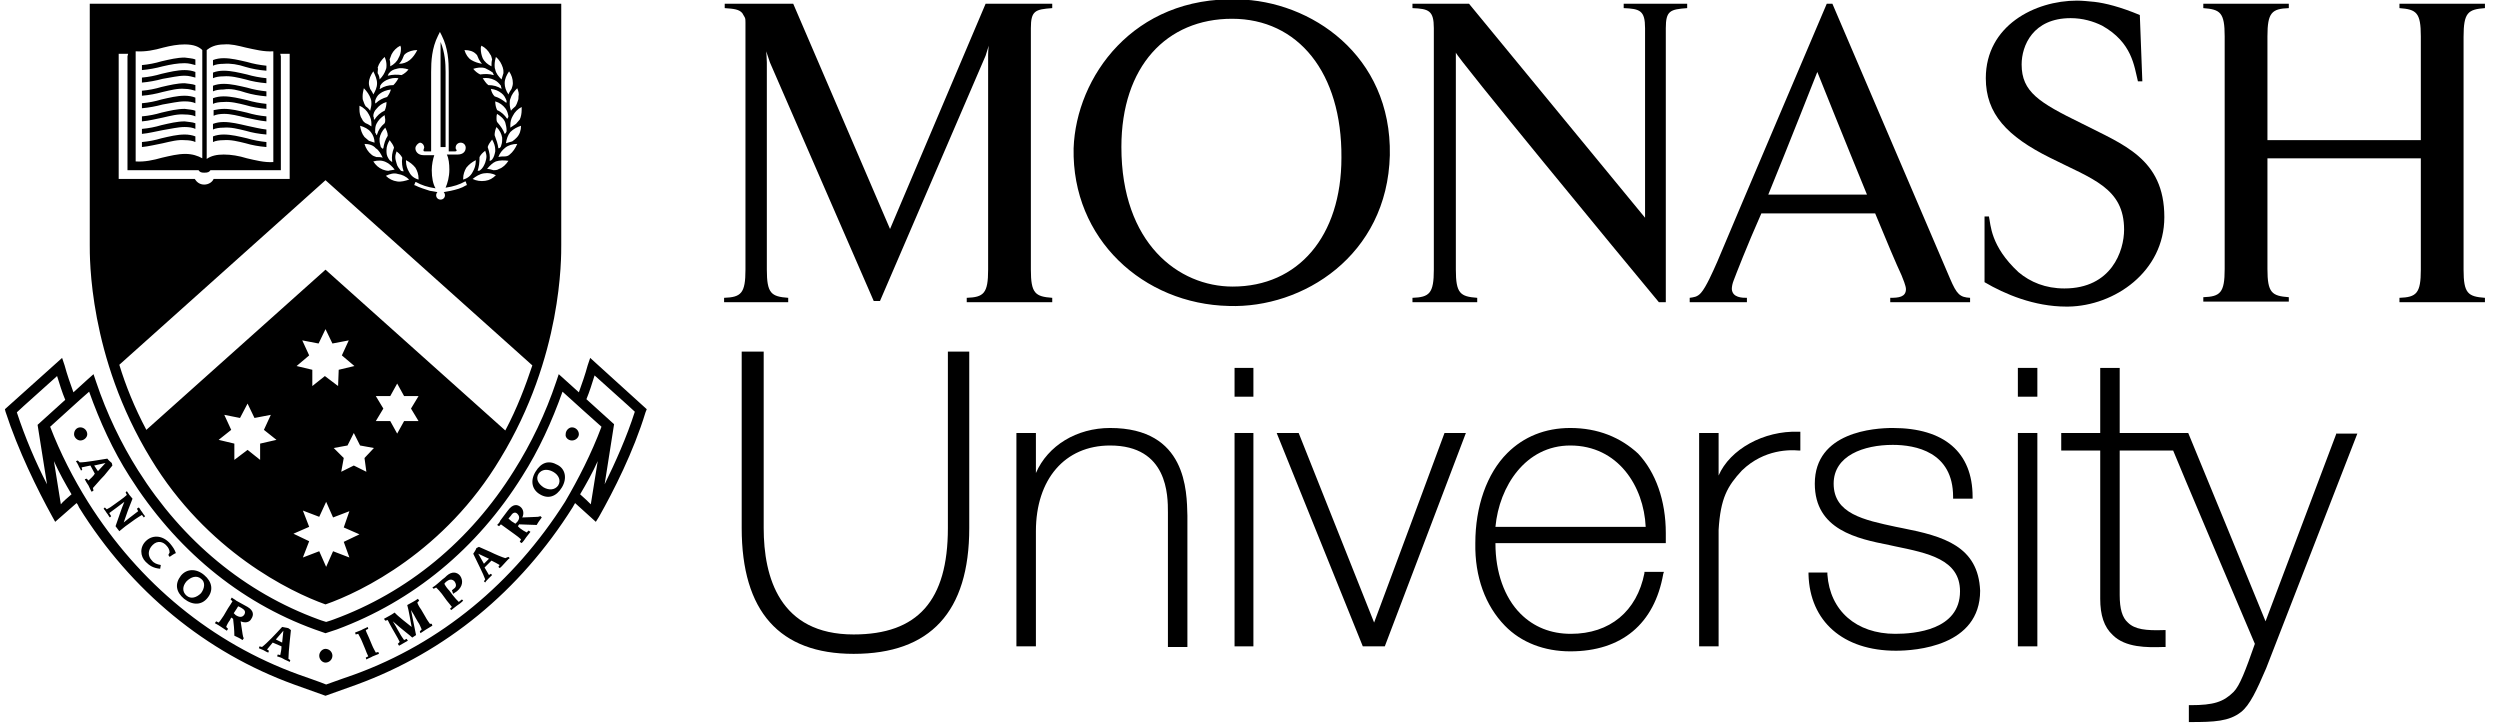
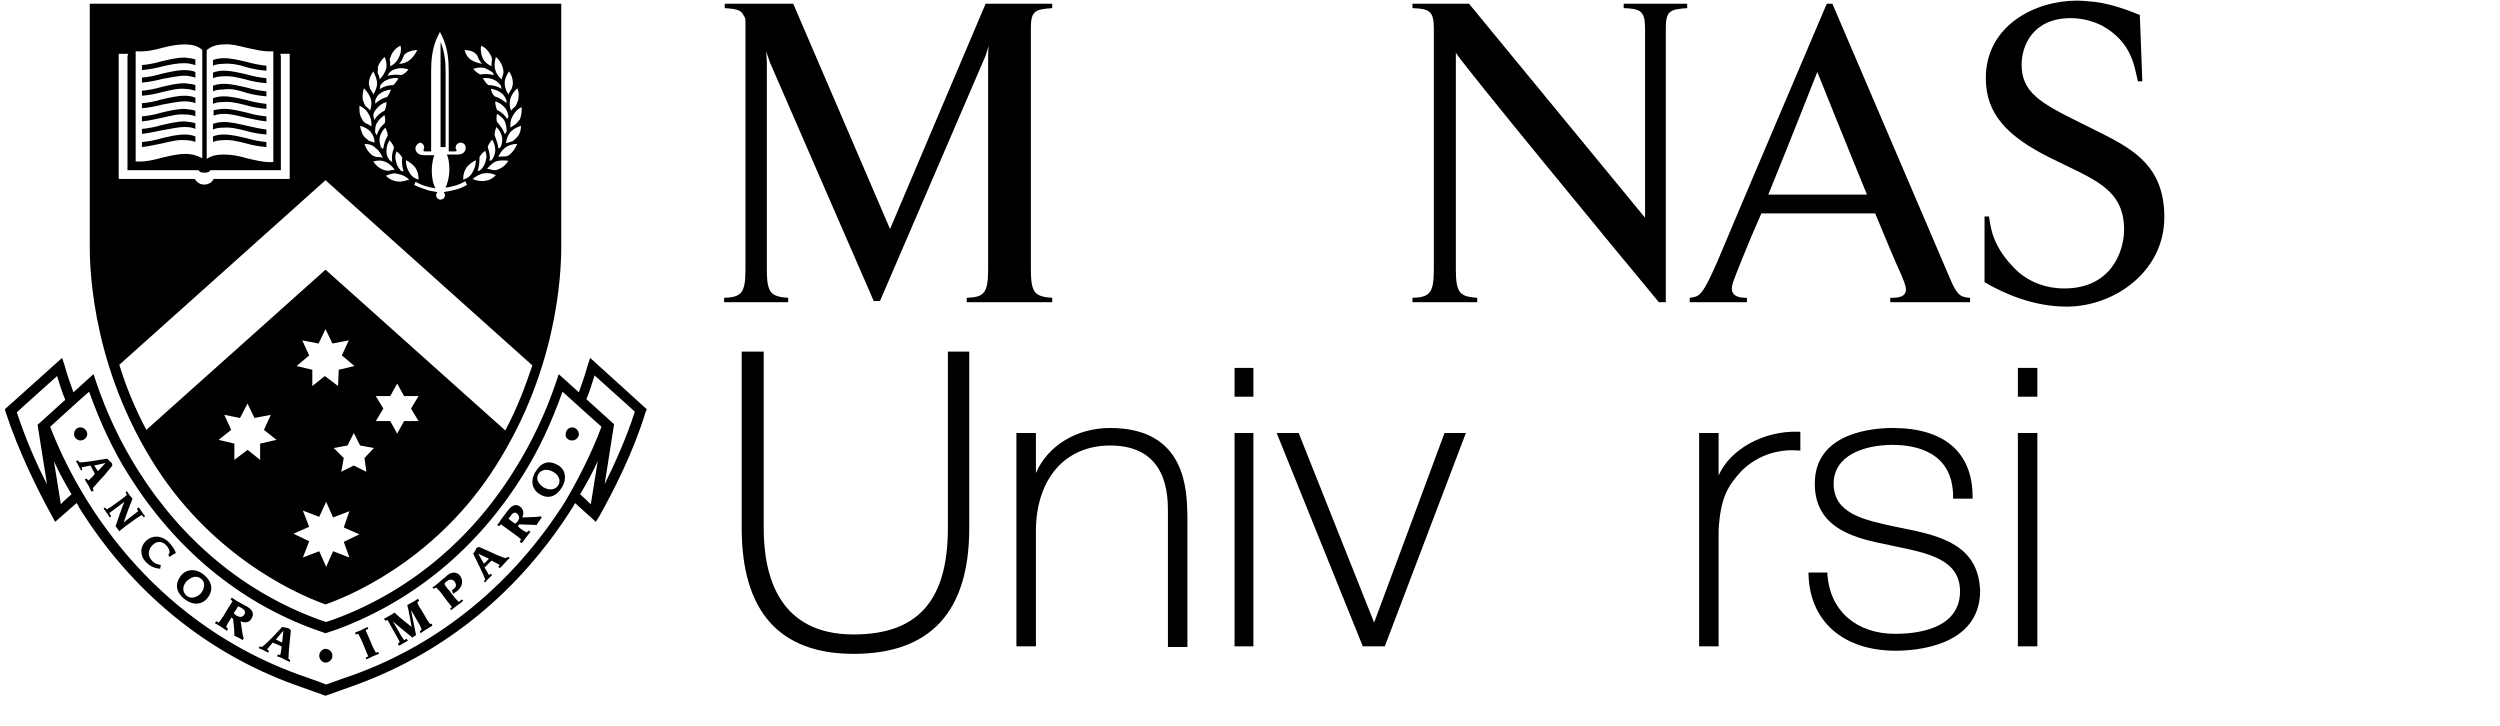
<svg xmlns="http://www.w3.org/2000/svg" width="124" height="36" viewBox="0 0 124 36" fill="none">
  <g clip-path="url(#clip0_11728_907)">
    <path d="M47.015 17.441V26.193C47.015 29.793 45.518 31.469 42.338 31.469C38.658 31.469 37.879 28.614 37.879 26.193V17.441H36.788V26.193C36.788 30.321 38.658 32.431 42.338 32.431C46.142 32.431 48.075 30.352 48.075 26.193V17.441H47.015Z" fill="black" />
    <path d="M55.06 21.228C53.407 21.228 51.973 22.097 51.381 23.462C51.381 22.966 51.381 21.476 51.381 21.476H50.414V32.059H51.381V26.348C51.381 23.773 52.815 22.097 55.06 22.097C57.929 22.097 57.929 24.579 57.929 25.417V32.09H58.895V25.573C58.864 24.362 58.864 21.228 55.06 21.228Z" fill="black" />
    <path d="M61.234 21.476V32.059H62.169V21.476H62.076H61.234Z" fill="black" />
    <path d="M61.234 18.248V19.676H62.169V18.248H62.076H61.234Z" fill="black" />
    <path d="M71.648 21.476C71.648 21.476 68.281 30.569 68.156 30.879C68.031 30.569 64.414 21.476 64.414 21.476H63.323L67.595 32.059H68.686L72.708 21.476H72.584H71.648Z" fill="black" />
-     <path d="M77.885 21.228C76.637 21.228 75.577 21.662 74.766 22.469C73.737 23.493 73.176 25.138 73.176 26.938C73.145 28.614 73.675 30.041 74.642 31.035C75.452 31.872 76.606 32.307 77.885 32.307C80.441 32.307 82.063 30.942 82.499 28.459L82.531 28.366H81.564V28.428C81.19 30.321 79.849 31.438 77.916 31.438C76.918 31.438 76.076 31.097 75.421 30.445C74.611 29.638 74.174 28.366 74.174 26.969C74.174 26.969 74.174 26.969 74.174 26.938C74.361 26.938 82.624 26.938 82.624 26.938V26.845C82.624 26.721 82.624 26.566 82.624 26.442C82.624 24.828 82.125 23.431 81.252 22.5C80.379 21.693 79.257 21.228 77.885 21.228ZM77.885 22.097C80.254 22.097 81.533 24.114 81.626 26.131C81.439 26.131 74.361 26.131 74.174 26.131C74.361 24.114 75.671 22.097 77.885 22.097Z" fill="black" />
    <path d="M85.243 23.586C85.243 23.121 85.243 21.476 85.243 21.476H84.277V32.059H85.243V26.286C85.337 24.703 85.68 24.114 86.397 23.338C87.52 22.252 88.829 22.314 89.204 22.345H89.297V21.414H89.204C87.489 21.352 85.805 22.283 85.243 23.586Z" fill="black" />
    <path d="M94.348 26.193L94.036 26.131C92.446 25.79 90.949 25.479 90.949 23.99C90.949 22.593 92.446 22.066 93.88 22.066C95.003 22.066 96.874 22.407 96.874 24.642V24.735H97.841V24.642C97.841 22.438 96.437 21.228 93.88 21.228C92.976 21.228 90.014 21.414 90.014 23.99C90.014 26.286 92.134 26.721 93.693 27.031L93.974 27.093C95.627 27.435 97.217 27.745 97.217 29.328C97.217 31.252 94.972 31.438 94.005 31.438C92.072 31.438 90.762 30.29 90.638 28.49V28.397H89.702V28.49C89.764 30.817 91.417 32.276 94.036 32.276C95.003 32.276 98.215 32.059 98.215 29.297C98.121 27.093 96.406 26.597 94.348 26.193Z" fill="black" />
    <path d="M100.086 21.476V32.059H101.053V21.476H100.959H100.086Z" fill="black" />
-     <path d="M115.895 21.476C115.895 21.476 112.527 30.414 112.371 30.817C112.215 30.414 108.536 21.476 108.536 21.476C108.536 21.476 105.293 21.476 105.137 21.476C105.137 21.321 105.137 18.248 105.137 18.248H105.044H104.171C104.171 18.248 104.171 21.321 104.171 21.476C104.015 21.476 102.237 21.476 102.237 21.476V22.345C102.237 22.345 104.015 22.345 104.171 22.345C104.171 22.531 104.171 29.514 104.171 29.514C104.171 29.576 104.171 29.638 104.171 29.7C104.171 30.507 104.358 31.097 104.794 31.5C105.418 32.121 106.478 32.121 107.32 32.09H107.413V31.252H107.32C106.447 31.283 105.886 31.221 105.543 30.879C105.262 30.631 105.137 30.197 105.137 29.514C105.137 29.514 105.137 22.5 105.137 22.345C105.293 22.345 107.694 22.345 107.788 22.345C107.819 22.469 111.81 31.872 111.841 31.934C111.373 33.269 111.093 34.014 110.781 34.324C110.282 34.821 109.783 34.976 108.661 34.976H108.567V35.814H108.661C109.814 35.814 110.563 35.783 111.155 35.317C111.592 34.976 111.935 34.231 112.402 33.145L116.924 21.507H115.895V21.476Z" fill="black" />
    <path d="M100.086 18.248V19.676H101.053V18.248H100.959H100.086Z" fill="black" />
-     <path d="M60.953 15.176C56.712 15.083 53.158 11.855 53.251 7.355C53.376 3.817 56.214 -0.186 61.39 -0.031C65.007 0.031 69.029 2.731 68.936 7.697C68.811 12.693 64.601 15.3 60.953 15.176ZM61.109 0.931C57.866 0.931 55.621 3.29 55.621 7.293C55.621 12.072 58.459 14.214 61.14 14.214C64.383 14.214 66.535 11.731 66.535 7.821C66.566 3.6 64.383 0.931 61.109 0.931Z" fill="black" />
-     <path d="M123.253 0.403V0.186H119.013V0.403C119.855 0.465 120.073 0.621 120.073 1.8V6.952H112.465V1.8C112.465 0.621 112.683 0.434 113.525 0.403V0.186H109.284V0.403C110.126 0.465 110.344 0.621 110.344 1.8V13.345C110.344 14.524 110.126 14.71 109.284 14.741V14.959H113.525V14.741C112.683 14.679 112.465 14.524 112.465 13.345V7.852H120.073V13.376C120.073 14.555 119.855 14.741 119.013 14.772V14.99H123.253V14.772C122.412 14.71 122.193 14.555 122.193 13.376V1.831C122.193 0.621 122.412 0.465 123.253 0.403Z" fill="black" />
    <path d="M70.058 0.186V0.403C70.869 0.434 71.118 0.528 71.118 1.397V13.376C71.118 14.555 70.9 14.741 70.058 14.772V14.99H73.27V14.772C72.428 14.71 72.21 14.555 72.21 13.376V2.607C72.21 2.793 80.473 12.817 82.281 14.99H82.624V1.397C82.624 0.528 82.843 0.465 83.684 0.403V0.186H80.535V0.403C81.346 0.434 81.595 0.528 81.595 1.397V10.8L72.864 0.186H70.058Z" fill="black" />
    <path d="M90.887 0.186H90.607C89.858 1.955 86.366 10.148 85.181 12.972C84.963 13.469 84.62 14.245 84.37 14.524C84.183 14.741 83.996 14.741 83.809 14.772V14.99H86.647V14.772C86.428 14.772 85.929 14.772 85.898 14.338C85.898 14.214 85.929 14.059 85.992 13.903C86.085 13.655 86.647 12.197 87.364 10.583H93.008C93.569 11.948 94.068 13.127 94.317 13.655C94.38 13.81 94.535 14.183 94.535 14.338C94.535 14.741 94.161 14.772 93.756 14.772V14.99H97.716V14.772C97.217 14.741 97.061 14.617 96.718 13.81L90.887 0.186ZM87.707 9.652C88.673 7.293 90.139 3.569 90.139 3.569C90.139 3.569 91.48 6.921 92.602 9.652H87.707Z" fill="black" />
    <path d="M35.946 0.186V0.403C36.413 0.434 36.663 0.465 36.819 0.652C36.85 0.714 36.912 0.807 36.944 0.869C36.975 0.931 36.975 1.024 36.975 1.117C36.975 1.21 36.975 1.303 36.975 1.397V13.376C36.975 14.555 36.756 14.741 35.915 14.772V14.99H39.095V14.772C38.253 14.71 38.035 14.555 38.035 13.376V3.103C38.035 2.917 38.004 2.545 38.004 2.545L38.191 3.103L43.336 14.928H43.648L48.886 2.762L49.042 2.265C49.042 2.265 49.011 2.514 49.011 2.731V13.376C49.011 14.555 48.792 14.741 47.95 14.772V14.99H52.191V14.772C51.349 14.71 51.131 14.555 51.131 13.376V1.397C51.131 0.528 51.349 0.465 52.191 0.403V0.186H48.886L44.146 11.359L39.344 0.186H35.946Z" fill="black" />
    <path d="M98.433 13.996C99.431 14.586 100.896 15.207 102.487 15.207C102.518 15.207 102.549 15.207 102.58 15.207C104.888 15.176 107.351 13.469 107.351 10.769C107.351 7.852 105.293 7.169 103.235 6.114C101.146 5.09 100.273 4.562 100.273 3.197C100.273 2.265 100.834 0.9 102.705 0.9C103.297 0.9 103.827 1.055 104.264 1.272C105.761 2.11 105.854 3.29 106.041 4.034H106.26L106.135 0.745C105.168 0.341 104.42 0.155 103.89 0.093C103.578 0.062 103.266 0.031 103.017 0.031C100.928 0.031 98.496 1.272 98.496 3.879C98.496 5.648 99.556 6.765 101.676 7.821C103.765 8.876 105.355 9.31 105.355 11.39C105.355 12.445 104.732 14.307 102.393 14.307C101.458 14.307 100.709 13.996 100.117 13.5C98.714 12.197 98.745 11.141 98.651 10.738H98.433V13.996Z" fill="black" />
    <path d="M22.101 7.293H21.852V2.079C22.07 2.607 22.101 3.134 22.101 3.569V7.293ZM12.185 5.214C12.497 5.307 12.84 5.369 13.214 5.4V5.152C12.902 5.121 12.56 5.059 12.248 4.965C11.842 4.872 11.468 4.779 11.094 4.779C10.907 4.779 10.72 4.81 10.564 4.872V5.152C10.689 5.09 10.876 5.059 11.094 5.059C11.437 5.028 11.811 5.121 12.185 5.214ZM9.161 5.028C9.379 5.028 9.566 5.059 9.691 5.121V4.841C9.535 4.779 9.348 4.748 9.161 4.748C8.787 4.748 8.412 4.841 8.007 4.934C7.695 5.028 7.383 5.09 7.04 5.121V5.369C7.383 5.338 7.726 5.276 8.069 5.183C8.475 5.121 8.818 5.028 9.161 5.028ZM9.161 4.407C9.379 4.407 9.566 4.469 9.691 4.5V4.221C9.535 4.159 9.348 4.159 9.161 4.128C8.787 4.128 8.412 4.221 8.007 4.314C7.695 4.407 7.383 4.469 7.04 4.5V4.748C7.415 4.717 7.726 4.655 8.069 4.562C8.475 4.469 8.818 4.376 9.161 4.407ZM9.161 5.679C9.379 5.679 9.566 5.71 9.691 5.772V5.493C9.535 5.431 9.348 5.431 9.161 5.4C8.787 5.4 8.412 5.493 8.007 5.586C7.695 5.679 7.383 5.741 7.04 5.772V6.021C7.415 5.99 7.726 5.896 8.069 5.834C8.475 5.741 8.818 5.648 9.161 5.679ZM9.161 3.755C9.379 3.755 9.566 3.817 9.691 3.848V3.569C9.535 3.507 9.348 3.476 9.161 3.476C8.787 3.476 8.412 3.569 8.007 3.662C7.695 3.755 7.383 3.817 7.04 3.848V4.096C7.383 4.065 7.726 4.003 8.069 3.91C8.475 3.848 8.818 3.755 9.161 3.755ZM7.477 22.748C4.39 17.69 4.452 12.755 4.452 12.134V0.186H27.838V12.134C27.838 12.755 27.901 17.69 24.814 22.748C22.07 27.341 17.923 29.359 16.145 29.979C14.399 29.359 10.252 27.341 7.477 22.748ZM13.713 21.817L13.09 21.321L13.433 20.576L12.622 20.731L12.279 20.017L11.905 20.731L11.125 20.576L11.468 21.321L10.845 21.817L11.624 22.003V22.81L12.279 22.314L12.902 22.81V22.003L13.713 21.817ZM17.05 26.876L17.829 26.503L17.05 26.162L17.33 25.355L16.52 25.666L16.177 24.89L15.834 25.634L15.023 25.324L15.335 26.131L14.555 26.472L15.335 26.845L15.023 27.652L15.834 27.341L16.177 28.117L16.52 27.341L17.33 27.652L17.05 26.876ZM15.335 17.628L14.711 18.155L15.491 18.341V19.148L16.114 18.652L16.769 19.148L16.8 18.341L17.58 18.155L16.956 17.628L17.299 16.883L16.488 17.038L16.145 16.324L15.802 17.038L14.992 16.883L15.335 17.628ZM18.079 22.717L18.546 22.221L17.86 22.096L17.549 21.476L17.237 22.096L16.551 22.221L17.05 22.717L16.925 23.4L17.549 23.09L18.172 23.4L18.079 22.717ZM20.386 20.265L20.76 19.645H20.043L19.7 19.024L19.357 19.645H18.64L19.014 20.265L18.64 20.886H19.357L19.7 21.507L20.043 20.886H20.76L20.386 20.265ZM25.874 5.307C25.687 5.4 25.531 5.555 25.438 5.741C25.344 5.896 25.313 6.052 25.313 6.207C25.313 6.238 25.313 6.269 25.313 6.331C25.406 6.269 25.5 6.207 25.593 6.145C25.656 6.083 25.718 5.99 25.78 5.928C25.843 5.803 25.874 5.617 25.874 5.462C25.874 5.4 25.874 5.338 25.874 5.307ZM23.442 8.876C23.629 8.969 23.847 9 24.066 8.969C24.284 8.938 24.44 8.845 24.596 8.69C24.409 8.597 24.221 8.565 24.003 8.597C23.785 8.628 23.598 8.752 23.442 8.876ZM23.442 8.534C23.535 8.379 23.598 8.193 23.598 8.007C23.598 7.976 23.598 7.976 23.598 7.945C23.411 8.038 23.255 8.162 23.13 8.317C23.037 8.472 22.974 8.659 22.974 8.845C22.974 8.876 22.974 8.876 22.974 8.907C23.192 8.845 23.348 8.721 23.442 8.534ZM23.691 8.472C23.691 8.472 23.691 8.503 23.691 8.472C23.754 8.472 23.785 8.472 23.816 8.441C23.941 8.348 24.003 8.224 24.066 8.069C24.097 7.976 24.128 7.852 24.128 7.759C24.128 7.665 24.097 7.572 24.066 7.479C23.941 7.572 23.847 7.665 23.785 7.79C23.785 8.069 23.754 8.286 23.691 8.472ZM24.284 7.976C24.284 8.007 24.284 8.007 24.284 7.976C24.346 7.976 24.377 7.945 24.409 7.914C24.502 7.79 24.533 7.665 24.564 7.51C24.564 7.479 24.564 7.448 24.564 7.417C24.564 7.262 24.502 7.076 24.409 6.921C24.315 7.045 24.221 7.169 24.19 7.293C24.284 7.572 24.315 7.759 24.284 7.976ZM24.72 7.355C24.72 7.386 24.72 7.386 24.72 7.355C24.783 7.355 24.814 7.324 24.845 7.262C24.876 7.169 24.907 7.076 24.907 6.952C24.907 6.921 24.907 6.859 24.907 6.828C24.876 6.641 24.783 6.455 24.627 6.3C24.564 6.424 24.533 6.579 24.533 6.703C24.627 6.952 24.689 7.138 24.72 7.355ZM25.032 6.641C25.032 6.672 25.032 6.672 25.032 6.641C25.095 6.61 25.095 6.579 25.126 6.517C25.126 6.486 25.126 6.486 25.126 6.455C25.126 6.331 25.095 6.207 25.063 6.083C25.001 5.896 24.845 5.772 24.658 5.648C24.627 5.71 24.627 5.803 24.627 5.865C24.627 5.928 24.627 5.99 24.658 6.052C24.845 6.269 24.97 6.455 25.032 6.641ZM25.157 5.896C25.188 5.865 25.219 5.803 25.219 5.772C25.188 5.617 25.157 5.493 25.063 5.369C24.939 5.214 24.783 5.09 24.564 5.028C24.564 5.183 24.596 5.338 24.658 5.462C24.876 5.555 25.032 5.71 25.157 5.896ZM25.126 4.997C25.063 4.841 25.001 4.717 24.876 4.624C24.72 4.5 24.564 4.438 24.346 4.407C24.377 4.562 24.44 4.686 24.533 4.779C24.752 4.841 24.939 4.965 25.095 5.09H25.126C25.126 5.09 25.126 5.059 25.126 4.997ZM24.876 4.407C24.876 4.345 24.845 4.314 24.845 4.252C24.752 4.128 24.658 4.034 24.533 3.972C24.346 3.879 24.159 3.848 23.941 3.879C24.034 4.003 24.097 4.128 24.221 4.221C24.471 4.221 24.689 4.283 24.876 4.407ZM24.752 8.379C24.939 8.317 25.095 8.162 25.219 7.976C25.001 7.945 24.783 7.945 24.596 8.007C24.44 8.069 24.284 8.224 24.159 8.379C24.253 8.379 24.377 8.41 24.471 8.441C24.564 8.441 24.658 8.441 24.752 8.379ZM25.282 7.665C25.438 7.541 25.562 7.355 25.656 7.138C25.437 7.138 25.219 7.2 25.063 7.324C24.907 7.448 24.783 7.603 24.72 7.79C24.814 7.759 24.939 7.759 25.032 7.759C25.126 7.759 25.219 7.728 25.282 7.665ZM25.843 6.238C25.656 6.3 25.469 6.393 25.313 6.548C25.188 6.703 25.126 6.89 25.095 7.107C25.188 7.076 25.282 7.045 25.406 7.014C25.5 6.952 25.562 6.89 25.625 6.828C25.78 6.672 25.843 6.455 25.843 6.238ZM25.656 4.376C25.5 4.531 25.375 4.686 25.313 4.903C25.282 4.965 25.282 5.059 25.282 5.152C25.282 5.276 25.313 5.4 25.344 5.493C25.406 5.4 25.5 5.338 25.562 5.276C25.625 5.183 25.656 5.09 25.687 4.997C25.718 4.934 25.718 4.841 25.718 4.779C25.749 4.655 25.718 4.531 25.656 4.376ZM25.032 4.128C25.032 4.314 25.095 4.5 25.219 4.686C25.25 4.593 25.313 4.5 25.375 4.407C25.406 4.314 25.438 4.221 25.438 4.128C25.438 3.91 25.375 3.724 25.25 3.538C25.126 3.724 25.032 3.91 25.032 4.128ZM24.533 3.228C24.533 3.29 24.533 3.383 24.564 3.445C24.596 3.631 24.72 3.786 24.876 3.941C24.907 3.848 24.939 3.724 24.97 3.631C24.97 3.6 24.97 3.6 24.97 3.569C24.97 3.507 24.97 3.445 24.939 3.352C24.876 3.165 24.783 2.979 24.596 2.824C24.564 2.948 24.533 3.072 24.533 3.228ZM24.44 3.6C24.315 3.507 24.19 3.445 24.066 3.383C23.878 3.321 23.66 3.352 23.473 3.414C23.567 3.538 23.691 3.631 23.816 3.693C24.034 3.662 24.284 3.662 24.471 3.724H24.502C24.471 3.693 24.471 3.662 24.44 3.6ZM23.847 2.421C23.847 2.576 23.878 2.731 23.941 2.886C24.034 3.072 24.19 3.196 24.377 3.29C24.377 3.165 24.377 3.072 24.409 2.948C24.377 2.855 24.377 2.762 24.315 2.7C24.221 2.514 24.066 2.359 23.878 2.265C23.847 2.328 23.847 2.359 23.847 2.421ZM23.037 2.483C23.099 2.7 23.224 2.886 23.38 2.979C23.535 3.072 23.723 3.134 23.91 3.165C23.847 3.103 23.816 3.041 23.754 2.948C23.723 2.886 23.691 2.793 23.66 2.731C23.629 2.7 23.629 2.7 23.598 2.669C23.473 2.545 23.286 2.483 23.037 2.483ZM20.604 7.355C20.604 7.51 20.729 7.697 21.01 7.697H21.54C21.477 7.883 21.415 8.162 21.415 8.441C21.415 8.814 21.477 9.124 21.602 9.341C21.197 9.279 20.916 9.186 20.636 9.031H20.604L20.542 9.186H20.573C20.823 9.31 21.041 9.372 21.322 9.465C21.322 9.465 21.54 9.496 21.696 9.528C21.665 9.559 21.633 9.621 21.633 9.683C21.633 9.807 21.727 9.9 21.852 9.9C21.976 9.9 22.07 9.807 22.07 9.683C22.07 9.621 22.039 9.559 22.008 9.528C22.163 9.496 22.351 9.465 22.351 9.465C22.631 9.403 22.881 9.341 23.13 9.186H23.161L23.099 9H23.068C22.787 9.155 22.506 9.248 22.101 9.31C22.195 9.093 22.288 8.783 22.288 8.41C22.288 8.131 22.257 7.852 22.163 7.665H22.694C22.974 7.665 23.099 7.51 23.099 7.324C23.099 7.2 23.005 7.076 22.849 7.076C22.725 7.076 22.6 7.169 22.6 7.324C22.6 7.355 22.6 7.386 22.631 7.417C22.662 7.448 22.662 7.51 22.569 7.51H22.257V3.569C22.257 3.041 22.226 2.39 21.914 1.769L21.82 1.583L21.727 1.769C21.415 2.39 21.384 3.041 21.384 3.569V7.51H21.072C20.979 7.51 21.01 7.448 21.01 7.417C21.01 7.386 21.041 7.355 21.041 7.324C21.041 7.2 20.947 7.076 20.823 7.076C20.729 7.107 20.604 7.231 20.604 7.355ZM19.95 7.821C19.887 7.697 19.794 7.603 19.669 7.51C19.638 7.603 19.607 7.697 19.607 7.79C19.607 7.883 19.638 8.007 19.669 8.1C19.7 8.255 19.794 8.348 19.887 8.472C19.918 8.472 19.981 8.503 20.012 8.503V8.472C19.95 8.286 19.918 8.069 19.95 7.821ZM19.762 3.879C19.575 3.848 19.357 3.879 19.17 3.972C19.045 4.034 18.921 4.128 18.858 4.252C18.858 4.314 18.858 4.345 18.827 4.407H18.858C19.045 4.283 19.264 4.221 19.513 4.221C19.607 4.128 19.7 4.003 19.762 3.879ZM19.544 7.324C19.513 7.2 19.419 7.076 19.326 6.952C19.232 7.107 19.17 7.262 19.17 7.448C19.17 7.479 19.17 7.51 19.17 7.541C19.17 7.697 19.232 7.821 19.326 7.945C19.357 7.976 19.419 8.007 19.451 8.038V8.007C19.419 7.759 19.451 7.572 19.544 7.324ZM18.827 6.983C18.827 7.076 18.858 7.169 18.889 7.293C18.921 7.324 18.952 7.355 18.983 7.386C18.983 7.386 18.983 7.355 19.014 7.355C19.045 7.138 19.108 6.921 19.232 6.734C19.232 6.579 19.17 6.455 19.108 6.331C18.952 6.486 18.858 6.672 18.827 6.859C18.827 6.89 18.827 6.952 18.827 6.983ZM19.076 6.114C19.108 6.052 19.108 5.99 19.108 5.928C19.108 5.865 19.076 5.772 19.076 5.71C18.889 5.834 18.765 5.959 18.671 6.145C18.609 6.269 18.609 6.393 18.609 6.517C18.609 6.548 18.609 6.548 18.609 6.579C18.64 6.61 18.671 6.672 18.671 6.703C18.671 6.703 18.702 6.703 18.702 6.672C18.765 6.455 18.889 6.269 19.076 6.114ZM18.609 4.997C18.609 5.028 18.609 5.09 18.609 5.121H18.64C18.796 4.965 18.983 4.872 19.201 4.81C19.295 4.686 19.357 4.562 19.388 4.438C19.17 4.469 18.983 4.531 18.827 4.655C18.733 4.717 18.64 4.872 18.609 4.997ZM18.515 5.772C18.546 5.803 18.546 5.865 18.546 5.928C18.546 5.928 18.546 5.928 18.578 5.928C18.702 5.741 18.858 5.586 19.076 5.493C19.139 5.369 19.17 5.214 19.17 5.059C18.952 5.121 18.796 5.245 18.671 5.4C18.578 5.493 18.515 5.617 18.515 5.772ZM18.39 6.548C18.266 6.393 18.079 6.3 17.86 6.238C17.892 6.455 17.954 6.641 18.079 6.796C18.141 6.859 18.235 6.921 18.297 6.983C18.39 7.014 18.484 7.045 18.578 7.076C18.578 6.89 18.515 6.703 18.39 6.548ZM18.079 7.138C18.141 7.355 18.266 7.541 18.422 7.665C18.484 7.728 18.578 7.759 18.671 7.79C18.796 7.79 18.889 7.79 18.983 7.821C18.889 7.634 18.796 7.448 18.64 7.355C18.515 7.2 18.297 7.138 18.079 7.138ZM18.515 8.007C18.64 8.193 18.765 8.317 18.983 8.41C19.076 8.441 19.17 8.472 19.264 8.472C19.357 8.441 19.482 8.441 19.575 8.41C19.451 8.255 19.295 8.1 19.139 8.038C18.952 7.945 18.733 7.945 18.515 8.007ZM19.139 8.721C19.295 8.876 19.482 8.969 19.7 9C19.887 9.031 20.105 8.969 20.293 8.907C20.137 8.752 19.95 8.659 19.731 8.628C19.544 8.565 19.326 8.628 19.139 8.721ZM20.76 8.907C20.76 8.876 20.76 8.876 20.76 8.845C20.76 8.659 20.698 8.472 20.604 8.317C20.48 8.162 20.324 8.038 20.137 7.945C20.137 7.976 20.137 7.976 20.137 8.007C20.137 8.193 20.199 8.379 20.293 8.534C20.386 8.721 20.542 8.845 20.76 8.907ZM19.95 2.948C19.918 3.01 19.856 3.103 19.794 3.165C19.981 3.165 20.168 3.103 20.324 2.979C20.48 2.855 20.604 2.669 20.698 2.483C20.48 2.483 20.261 2.545 20.105 2.669C20.074 2.7 20.074 2.7 20.043 2.731C20.012 2.793 19.981 2.886 19.95 2.948ZM19.326 2.948C19.357 3.072 19.357 3.165 19.357 3.29C19.544 3.196 19.7 3.041 19.762 2.886C19.856 2.731 19.887 2.576 19.887 2.421C19.887 2.359 19.887 2.328 19.856 2.265C19.669 2.359 19.513 2.514 19.419 2.7C19.388 2.793 19.357 2.855 19.326 2.948ZM19.232 3.755C19.232 3.755 19.264 3.755 19.232 3.755C19.482 3.693 19.7 3.693 19.918 3.724C20.043 3.662 20.168 3.569 20.261 3.445C20.074 3.383 19.856 3.352 19.669 3.414C19.513 3.445 19.388 3.507 19.295 3.631C19.264 3.662 19.264 3.693 19.232 3.755ZM18.733 3.569C18.733 3.6 18.733 3.6 18.733 3.631C18.796 3.724 18.827 3.848 18.827 3.941C18.983 3.786 19.076 3.631 19.139 3.445C19.17 3.383 19.17 3.29 19.17 3.228C19.17 3.103 19.139 2.948 19.076 2.824C18.921 2.979 18.796 3.134 18.733 3.352C18.765 3.414 18.733 3.476 18.733 3.569ZM18.297 4.128C18.297 4.221 18.328 4.314 18.359 4.407C18.422 4.5 18.484 4.593 18.515 4.686C18.609 4.531 18.702 4.345 18.702 4.128C18.702 3.941 18.609 3.724 18.515 3.538C18.39 3.724 18.297 3.91 18.297 4.128ZM17.985 4.779C17.985 4.872 17.985 4.934 18.016 4.997C18.047 5.09 18.079 5.183 18.141 5.276C18.235 5.338 18.297 5.4 18.359 5.493C18.39 5.369 18.422 5.245 18.422 5.152C18.422 5.059 18.422 4.997 18.39 4.903C18.328 4.717 18.203 4.531 18.047 4.376C18.016 4.5 17.985 4.655 17.985 4.779ZM17.829 5.431C17.829 5.586 17.86 5.772 17.954 5.896C17.985 5.99 18.047 6.052 18.141 6.114C18.235 6.145 18.328 6.207 18.422 6.269C18.422 6.238 18.422 6.176 18.422 6.145C18.422 5.99 18.39 5.834 18.297 5.679C18.203 5.493 18.047 5.338 17.829 5.245C17.829 5.338 17.829 5.4 17.829 5.431ZM10.252 7.883C10.47 7.728 10.751 7.665 11.094 7.665C11.468 7.665 11.842 7.728 12.248 7.852C12.653 7.945 13.121 8.069 13.557 8.038C13.557 7.821 13.557 3.476 13.557 2.669C13.557 2.607 13.557 2.576 13.557 2.545C13.09 2.576 12.622 2.452 12.185 2.359C11.811 2.265 11.437 2.172 11.125 2.203C10.658 2.203 10.408 2.359 10.252 2.483V2.669V7.883ZM6.729 8.007C7.165 8.038 7.602 7.945 8.038 7.821C8.444 7.728 8.818 7.634 9.192 7.634C9.535 7.634 9.816 7.728 10.034 7.852V2.669V2.483C9.878 2.328 9.629 2.203 9.161 2.203C8.818 2.203 8.475 2.265 8.101 2.359C7.664 2.483 7.228 2.576 6.729 2.545C6.729 2.576 6.729 2.607 6.729 2.669C6.729 3.445 6.729 7.821 6.729 8.007ZM5.887 8.876C5.887 8.876 9.535 8.876 9.66 8.876C9.753 9.031 9.909 9.155 10.127 9.155C10.346 9.155 10.533 9.031 10.595 8.876C10.72 8.876 14.368 8.876 14.368 8.876V2.669H14.243H13.9L13.931 2.793V2.824V8.441C13.651 8.441 10.595 8.441 10.439 8.441C10.377 8.534 10.315 8.565 10.127 8.565C9.972 8.565 9.909 8.534 9.847 8.441C9.691 8.441 6.885 8.441 6.323 8.441V2.824V2.793L6.354 2.669H5.887V8.876ZM7.259 21.321L16.145 13.376L25.063 21.352C25.656 20.234 26.061 19.148 26.404 18.124L16.145 8.938L5.918 18.093C6.23 19.117 6.666 20.203 7.259 21.321ZM9.161 6.3C9.379 6.3 9.566 6.331 9.691 6.393V6.114C9.535 6.052 9.348 6.052 9.161 6.021C8.787 6.021 8.412 6.114 8.007 6.207C7.695 6.3 7.383 6.362 7.04 6.393V6.641C7.383 6.61 7.726 6.517 8.069 6.455C8.475 6.393 8.818 6.3 9.161 6.3ZM9.161 6.952C9.379 6.952 9.566 6.983 9.691 7.045V6.765C9.535 6.703 9.348 6.672 9.161 6.672C8.787 6.672 8.412 6.765 8.007 6.859C7.695 6.952 7.383 7.014 7.04 7.045V7.293C7.383 7.262 7.726 7.169 8.069 7.107C8.475 7.014 8.818 6.921 9.161 6.952ZM9.161 3.134C9.379 3.134 9.566 3.196 9.691 3.228V2.948C9.535 2.886 9.348 2.886 9.161 2.855C8.787 2.855 8.412 2.948 8.007 3.041C7.695 3.134 7.383 3.196 7.04 3.228V3.476C7.383 3.445 7.726 3.383 8.069 3.29C8.475 3.196 8.818 3.134 9.161 3.134ZM12.185 4.593C12.497 4.686 12.84 4.748 13.214 4.779V4.531C12.902 4.5 12.56 4.438 12.248 4.345C11.842 4.252 11.468 4.159 11.094 4.159C10.907 4.159 10.72 4.19 10.564 4.252V4.531C10.689 4.469 10.876 4.438 11.094 4.438C11.437 4.376 11.811 4.469 12.185 4.593ZM12.185 3.321C12.497 3.414 12.84 3.476 13.214 3.507V3.259C12.902 3.228 12.56 3.165 12.248 3.072C11.842 2.979 11.468 2.886 11.094 2.886C10.907 2.886 10.72 2.917 10.564 2.979V3.259C10.689 3.196 10.876 3.165 11.094 3.165C11.437 3.134 11.811 3.196 12.185 3.321ZM12.185 5.834C12.497 5.896 12.871 5.99 13.214 6.021V5.772C12.871 5.741 12.56 5.679 12.248 5.586C11.842 5.493 11.468 5.4 11.125 5.4C10.938 5.4 10.751 5.431 10.595 5.462V5.741C10.72 5.679 10.907 5.648 11.125 5.648C11.437 5.648 11.811 5.741 12.185 5.834ZM12.185 3.941C12.497 4.034 12.84 4.096 13.214 4.128V3.879C12.902 3.848 12.56 3.786 12.248 3.693C11.842 3.6 11.468 3.507 11.094 3.507C10.907 3.507 10.72 3.538 10.564 3.6V3.879C10.689 3.817 10.876 3.786 11.094 3.786C11.437 3.755 11.811 3.848 12.185 3.941ZM12.185 6.486C12.497 6.579 12.84 6.641 13.214 6.672V6.424C12.902 6.393 12.56 6.3 12.248 6.238C11.842 6.145 11.468 6.052 11.094 6.052C10.907 6.052 10.72 6.083 10.564 6.145V6.424C10.689 6.362 10.876 6.331 11.094 6.331C11.437 6.3 11.811 6.393 12.185 6.486ZM12.185 7.107C12.497 7.2 12.84 7.262 13.214 7.293V7.045C12.902 7.014 12.56 6.952 12.248 6.859C11.842 6.765 11.468 6.672 11.094 6.672C10.907 6.672 10.72 6.703 10.564 6.765V7.045C10.689 6.983 10.876 6.952 11.094 6.952C11.437 6.921 11.811 7.014 12.185 7.107ZM32.079 20.297L32.017 20.452C31.424 22.407 30.427 24.362 29.709 25.634L29.553 25.883L28.524 24.952C28.493 25.014 28.431 25.107 28.4 25.169C25.78 29.328 22.101 32.338 17.704 33.952L16.145 34.51L14.586 33.952C10.221 32.369 6.51 29.328 3.922 25.169C3.891 25.107 3.86 25.014 3.798 24.952L2.737 25.883L2.582 25.603C1.864 24.3 0.898 22.345 0.274 20.421L0.243 20.297L2.769 18.031L3.08 17.752L3.205 18.124C3.33 18.59 3.486 19.024 3.642 19.459L4.359 18.807L4.639 18.559L4.764 18.931C5.294 20.514 6.011 22.003 6.853 23.338C9.067 26.845 12.154 29.39 15.802 30.724C15.802 30.724 16.052 30.817 16.177 30.848C16.301 30.817 16.551 30.724 16.551 30.724C20.199 29.39 23.317 26.845 25.5 23.338C26.342 22.003 27.059 20.514 27.589 18.931L27.714 18.559L28.712 19.459C28.867 19.024 29.023 18.59 29.148 18.124L29.273 17.752L32.079 20.297ZM2.332 24.021L1.864 21.072L3.236 19.831C3.08 19.459 2.956 19.055 2.831 18.652C2.426 19.024 1.022 20.265 0.835 20.452C1.241 21.693 1.771 22.934 2.332 24.021ZM3.548 24.517C3.236 23.99 2.925 23.431 2.675 22.872L3.018 25.014C3.112 24.89 3.33 24.703 3.548 24.517ZM29.647 22.872C29.398 23.431 29.086 23.99 28.774 24.517C28.992 24.703 29.179 24.89 29.304 25.014L29.647 22.872ZM29.834 21.166C29.616 20.979 28.275 19.769 27.901 19.427C27.371 20.917 26.716 22.345 25.905 23.617C23.66 27.217 20.48 29.824 16.707 31.221L16.145 31.407L15.615 31.221C11.842 29.855 8.693 27.217 6.417 23.617C5.606 22.345 4.951 20.917 4.421 19.427C4.016 19.769 2.706 20.979 2.488 21.166C2.987 22.469 3.642 23.741 4.359 24.89C6.916 28.955 10.533 31.903 14.805 33.455C14.805 33.455 16.052 33.89 16.177 33.952C16.332 33.89 17.58 33.455 17.58 33.455C21.852 31.903 25.469 28.924 28.026 24.89C28.68 23.772 29.335 22.5 29.834 21.166ZM31.487 20.421C31.299 20.234 29.896 18.993 29.491 18.621C29.366 19.024 29.242 19.427 29.086 19.8L30.458 21.041L29.99 24.021C30.52 22.934 31.081 21.693 31.487 20.421ZM4.608 24.207L4.639 24.331L4.546 24.393C4.484 24.3 4.452 24.207 4.39 24.083C4.328 23.99 4.265 23.896 4.203 23.772L4.296 23.741L4.39 23.834C4.484 23.741 4.639 23.617 4.702 23.493L4.484 23.09L4.047 23.183L4.078 23.307L4.016 23.338C3.985 23.245 3.922 23.183 3.891 23.09C3.86 23.027 3.829 22.965 3.766 22.872L3.86 22.841L3.954 22.934C4.265 22.934 4.92 22.81 5.325 22.748C5.388 22.841 5.481 22.903 5.544 22.965L5.575 23.09L5.17 23.586C4.951 23.803 4.702 24.114 4.608 24.207ZM4.858 23.369L5.232 22.965L4.671 23.09L4.858 23.369ZM7.134 25.666L7.196 25.603C7.134 25.541 7.103 25.479 7.04 25.386C6.978 25.324 6.947 25.231 6.885 25.169L6.791 25.231L6.853 25.355C6.635 25.51 6.136 25.914 6.136 25.914C6.261 25.541 6.417 25.107 6.573 24.734C6.51 24.672 6.479 24.61 6.417 24.548C6.386 24.486 6.323 24.424 6.292 24.362L6.23 24.424L6.292 24.548C6.199 24.641 6.105 24.703 5.98 24.797L5.637 25.045C5.513 25.138 5.419 25.2 5.294 25.262L5.201 25.169L5.138 25.231C5.201 25.293 5.232 25.355 5.294 25.448C5.357 25.51 5.388 25.603 5.45 25.666L5.513 25.603L5.419 25.448C5.637 25.293 5.918 25.076 6.167 24.89C6.011 25.262 5.887 25.666 5.731 26.1C5.762 26.131 5.793 26.193 5.824 26.224C5.856 26.255 5.887 26.317 5.918 26.348C6.043 26.255 6.167 26.131 6.354 26.007L6.697 25.759C6.822 25.666 6.947 25.603 7.04 25.541L7.134 25.666ZM7.259 26.814C6.916 27.124 6.947 27.59 7.228 27.869C7.415 28.055 7.602 28.179 7.945 28.21L7.976 28.024C7.789 27.993 7.633 27.931 7.539 27.807C7.321 27.59 7.321 27.279 7.571 27.031C7.82 26.783 8.101 26.876 8.257 27.062C8.35 27.155 8.412 27.279 8.412 27.403L8.35 27.527L8.412 27.621C8.506 27.559 8.631 27.465 8.724 27.434C8.662 27.248 8.568 27.124 8.444 26.969C8.101 26.566 7.602 26.503 7.259 26.814ZM10.283 29.669C10.003 30.01 9.566 30.041 9.13 29.7C8.724 29.359 8.662 28.955 8.974 28.552C9.254 28.21 9.722 28.179 10.127 28.521C10.533 28.862 10.595 29.297 10.283 29.669ZM9.972 28.707C9.753 28.521 9.473 28.614 9.254 28.831C9.036 29.079 9.036 29.359 9.254 29.545C9.473 29.731 9.753 29.638 9.972 29.421C10.159 29.172 10.19 28.862 9.972 28.707ZM12.466 30.693C12.373 30.879 12.154 30.91 11.936 30.817C11.967 30.972 12.03 31.5 12.061 31.593L12.092 31.655L12.03 31.748C11.905 31.655 11.749 31.593 11.624 31.531C11.624 31.283 11.593 30.91 11.562 30.693L11.468 30.631L11.406 30.755C11.312 30.879 11.25 31.003 11.219 31.096L11.312 31.19L11.25 31.283C11.156 31.221 11.063 31.159 10.969 31.096C10.876 31.034 10.782 30.972 10.658 30.91L10.72 30.817L10.845 30.879C10.938 30.786 11.001 30.662 11.094 30.538L11.312 30.166C11.406 30.041 11.468 29.917 11.531 29.824L11.437 29.731L11.499 29.638C11.562 29.7 11.655 29.731 11.718 29.793C11.811 29.855 11.905 29.886 11.998 29.948C12.092 30.01 12.185 30.041 12.279 30.103C12.591 30.29 12.591 30.507 12.466 30.693ZM11.998 30.166C11.905 30.103 11.874 30.103 11.811 30.072C11.78 30.134 11.718 30.227 11.655 30.321L11.593 30.414C11.624 30.445 11.655 30.476 11.687 30.507C11.874 30.631 12.03 30.631 12.123 30.476C12.185 30.352 12.154 30.259 11.998 30.166ZM14.368 31.841C14.337 32.121 14.306 32.524 14.306 32.679L14.399 32.741L14.368 32.834C14.274 32.772 14.15 32.741 14.056 32.679C13.963 32.617 13.838 32.586 13.744 32.555L13.776 32.462L13.9 32.493C13.931 32.369 13.963 32.183 13.963 32.059L13.526 31.872L13.245 32.214L13.339 32.276L13.308 32.369C13.214 32.338 13.121 32.276 13.059 32.245C12.996 32.214 12.902 32.183 12.84 32.152L12.871 32.059L12.996 32.09C13.245 31.903 13.682 31.438 13.994 31.096C14.119 31.128 14.212 31.128 14.306 31.159L14.43 31.252L14.368 31.841ZM14.056 31.283L13.682 31.717L13.994 31.872L14.056 31.283ZM18.64 32.369C18.578 32.245 18.515 32.152 18.453 31.997L18.297 31.624C18.235 31.469 18.172 31.376 18.141 31.252L18.266 31.19L18.235 31.096C18.141 31.159 18.016 31.19 17.923 31.252C17.829 31.283 17.704 31.345 17.611 31.376L17.642 31.469L17.767 31.438C17.829 31.562 17.892 31.655 17.954 31.81L18.11 32.183C18.172 32.338 18.203 32.431 18.266 32.555L18.141 32.617L18.172 32.71C18.266 32.648 18.39 32.617 18.484 32.555C18.578 32.524 18.702 32.462 18.796 32.431L18.765 32.338L18.64 32.369ZM21.322 30.941C21.259 30.848 21.166 30.724 21.103 30.6L20.885 30.227C20.791 30.103 20.729 29.979 20.698 29.886L20.791 29.793L20.729 29.7C20.636 29.762 20.542 29.824 20.48 29.855C20.386 29.917 20.293 29.948 20.199 30.01C20.261 30.197 20.386 30.941 20.417 31.096C20.261 30.972 19.7 30.538 19.575 30.383C19.482 30.445 19.388 30.507 19.326 30.538C19.232 30.6 19.139 30.631 19.045 30.693L19.108 30.786L19.232 30.755L19.326 30.941C19.419 31.128 19.762 31.686 19.825 31.841L19.731 31.934L19.794 32.028C19.856 31.997 19.95 31.934 20.012 31.903C20.074 31.872 20.168 31.81 20.23 31.779L20.168 31.686L20.043 31.748C19.981 31.655 19.887 31.531 19.825 31.407L19.7 31.19C19.607 31.003 19.513 30.879 19.482 30.817C20.012 31.283 20.324 31.5 20.448 31.624L20.636 31.5L20.386 30.259C20.417 30.321 20.511 30.445 20.604 30.631L20.729 30.848C20.823 30.972 20.854 31.096 20.916 31.221L20.823 31.314L20.854 31.407C20.947 31.345 21.041 31.283 21.134 31.221C21.228 31.159 21.353 31.096 21.446 31.034L21.415 30.941H21.322ZM22.756 29.855C22.662 29.762 22.569 29.669 22.475 29.545L22.288 29.297C22.195 29.203 22.101 29.079 22.039 28.955C22.07 28.924 22.101 28.862 22.163 28.831C22.319 28.707 22.444 28.738 22.538 28.831C22.631 28.955 22.662 29.11 22.506 29.203C22.475 29.234 22.444 29.265 22.413 29.265L22.475 29.452C22.538 29.421 22.6 29.359 22.662 29.328C22.974 29.079 22.974 28.769 22.818 28.552C22.662 28.366 22.413 28.334 22.163 28.552C22.101 28.614 22.039 28.676 21.945 28.738C21.852 28.831 21.758 28.893 21.696 28.955C21.633 29.017 21.54 29.079 21.446 29.141L21.509 29.203L21.633 29.141C21.727 29.234 21.82 29.328 21.914 29.452L22.163 29.793C22.257 29.917 22.351 30.01 22.413 30.103L22.319 30.197L22.382 30.259C22.475 30.197 22.569 30.103 22.662 30.041C22.756 29.979 22.849 29.917 22.974 29.793L22.912 29.731L22.756 29.855ZM25.219 27.621L25.282 27.683C25.188 27.745 25.126 27.838 25.032 27.931C24.939 28.024 24.876 28.117 24.783 28.179L24.72 28.117L24.783 28.024C24.689 27.962 24.502 27.869 24.377 27.807L24.034 28.148L24.253 28.521L24.346 28.459L24.409 28.521C24.346 28.583 24.284 28.645 24.221 28.707C24.159 28.769 24.097 28.831 24.066 28.893L24.003 28.831L24.066 28.738C23.972 28.459 23.66 27.869 23.473 27.465C23.535 27.372 23.598 27.279 23.629 27.186L23.754 27.124L24.315 27.372C24.564 27.497 24.939 27.652 25.063 27.683L25.219 27.621ZM24.253 27.714L23.723 27.465L24.003 27.962L24.253 27.714ZM26.809 25.603L26.872 25.666C26.778 25.79 26.685 25.914 26.622 26.038C26.342 26.038 25.968 26.007 25.749 26.007L25.687 26.1L25.78 26.193C25.905 26.286 25.999 26.348 26.123 26.41L26.217 26.317L26.311 26.379C26.248 26.472 26.155 26.566 26.092 26.659C26.03 26.752 25.968 26.845 25.874 26.938L25.78 26.876L25.843 26.752C25.749 26.659 25.656 26.596 25.531 26.503L25.188 26.255C25.063 26.162 24.97 26.1 24.845 26.007L24.752 26.1L24.658 26.038C24.72 25.976 24.783 25.914 24.814 25.821C24.876 25.727 24.939 25.666 25.001 25.572C25.063 25.479 25.126 25.417 25.188 25.324C25.437 24.983 25.656 25.014 25.812 25.138C25.968 25.262 25.999 25.479 25.905 25.666C26.061 25.666 26.591 25.634 26.685 25.634L26.809 25.603ZM25.656 25.479C25.562 25.386 25.437 25.417 25.344 25.572C25.282 25.634 25.25 25.697 25.219 25.727C25.282 25.759 25.344 25.852 25.469 25.914L25.562 25.976C25.593 25.945 25.625 25.914 25.656 25.883C25.78 25.727 25.78 25.603 25.656 25.479ZM27.87 24.176C27.589 24.641 27.184 24.765 26.778 24.517C26.404 24.3 26.279 23.866 26.56 23.4C26.841 22.934 27.215 22.81 27.651 23.059C28.026 23.245 28.15 23.71 27.87 24.176ZM27.433 23.4C27.152 23.245 26.872 23.276 26.716 23.493C26.56 23.741 26.685 23.99 26.965 24.176C27.246 24.331 27.527 24.3 27.683 24.083C27.838 23.834 27.714 23.555 27.433 23.4ZM16.145 32.183C15.989 32.183 15.834 32.338 15.834 32.524C15.834 32.71 15.989 32.865 16.145 32.865C16.332 32.865 16.488 32.71 16.488 32.524C16.488 32.338 16.332 32.183 16.145 32.183ZM3.985 21.848C4.172 21.848 4.328 21.693 4.328 21.538C4.328 21.352 4.172 21.197 3.985 21.197C3.798 21.197 3.673 21.352 3.673 21.538C3.673 21.693 3.829 21.848 3.985 21.848ZM28.369 21.848C28.556 21.848 28.712 21.693 28.712 21.538C28.712 21.352 28.556 21.197 28.369 21.197C28.213 21.197 28.057 21.352 28.057 21.538C28.026 21.693 28.181 21.848 28.369 21.848Z" fill="black" />
  </g>
  <defs>
    <clipPath id="clip0_11728_907">
      <rect width="123.652" height="36" fill="white" />
    </clipPath>
  </defs>
</svg>